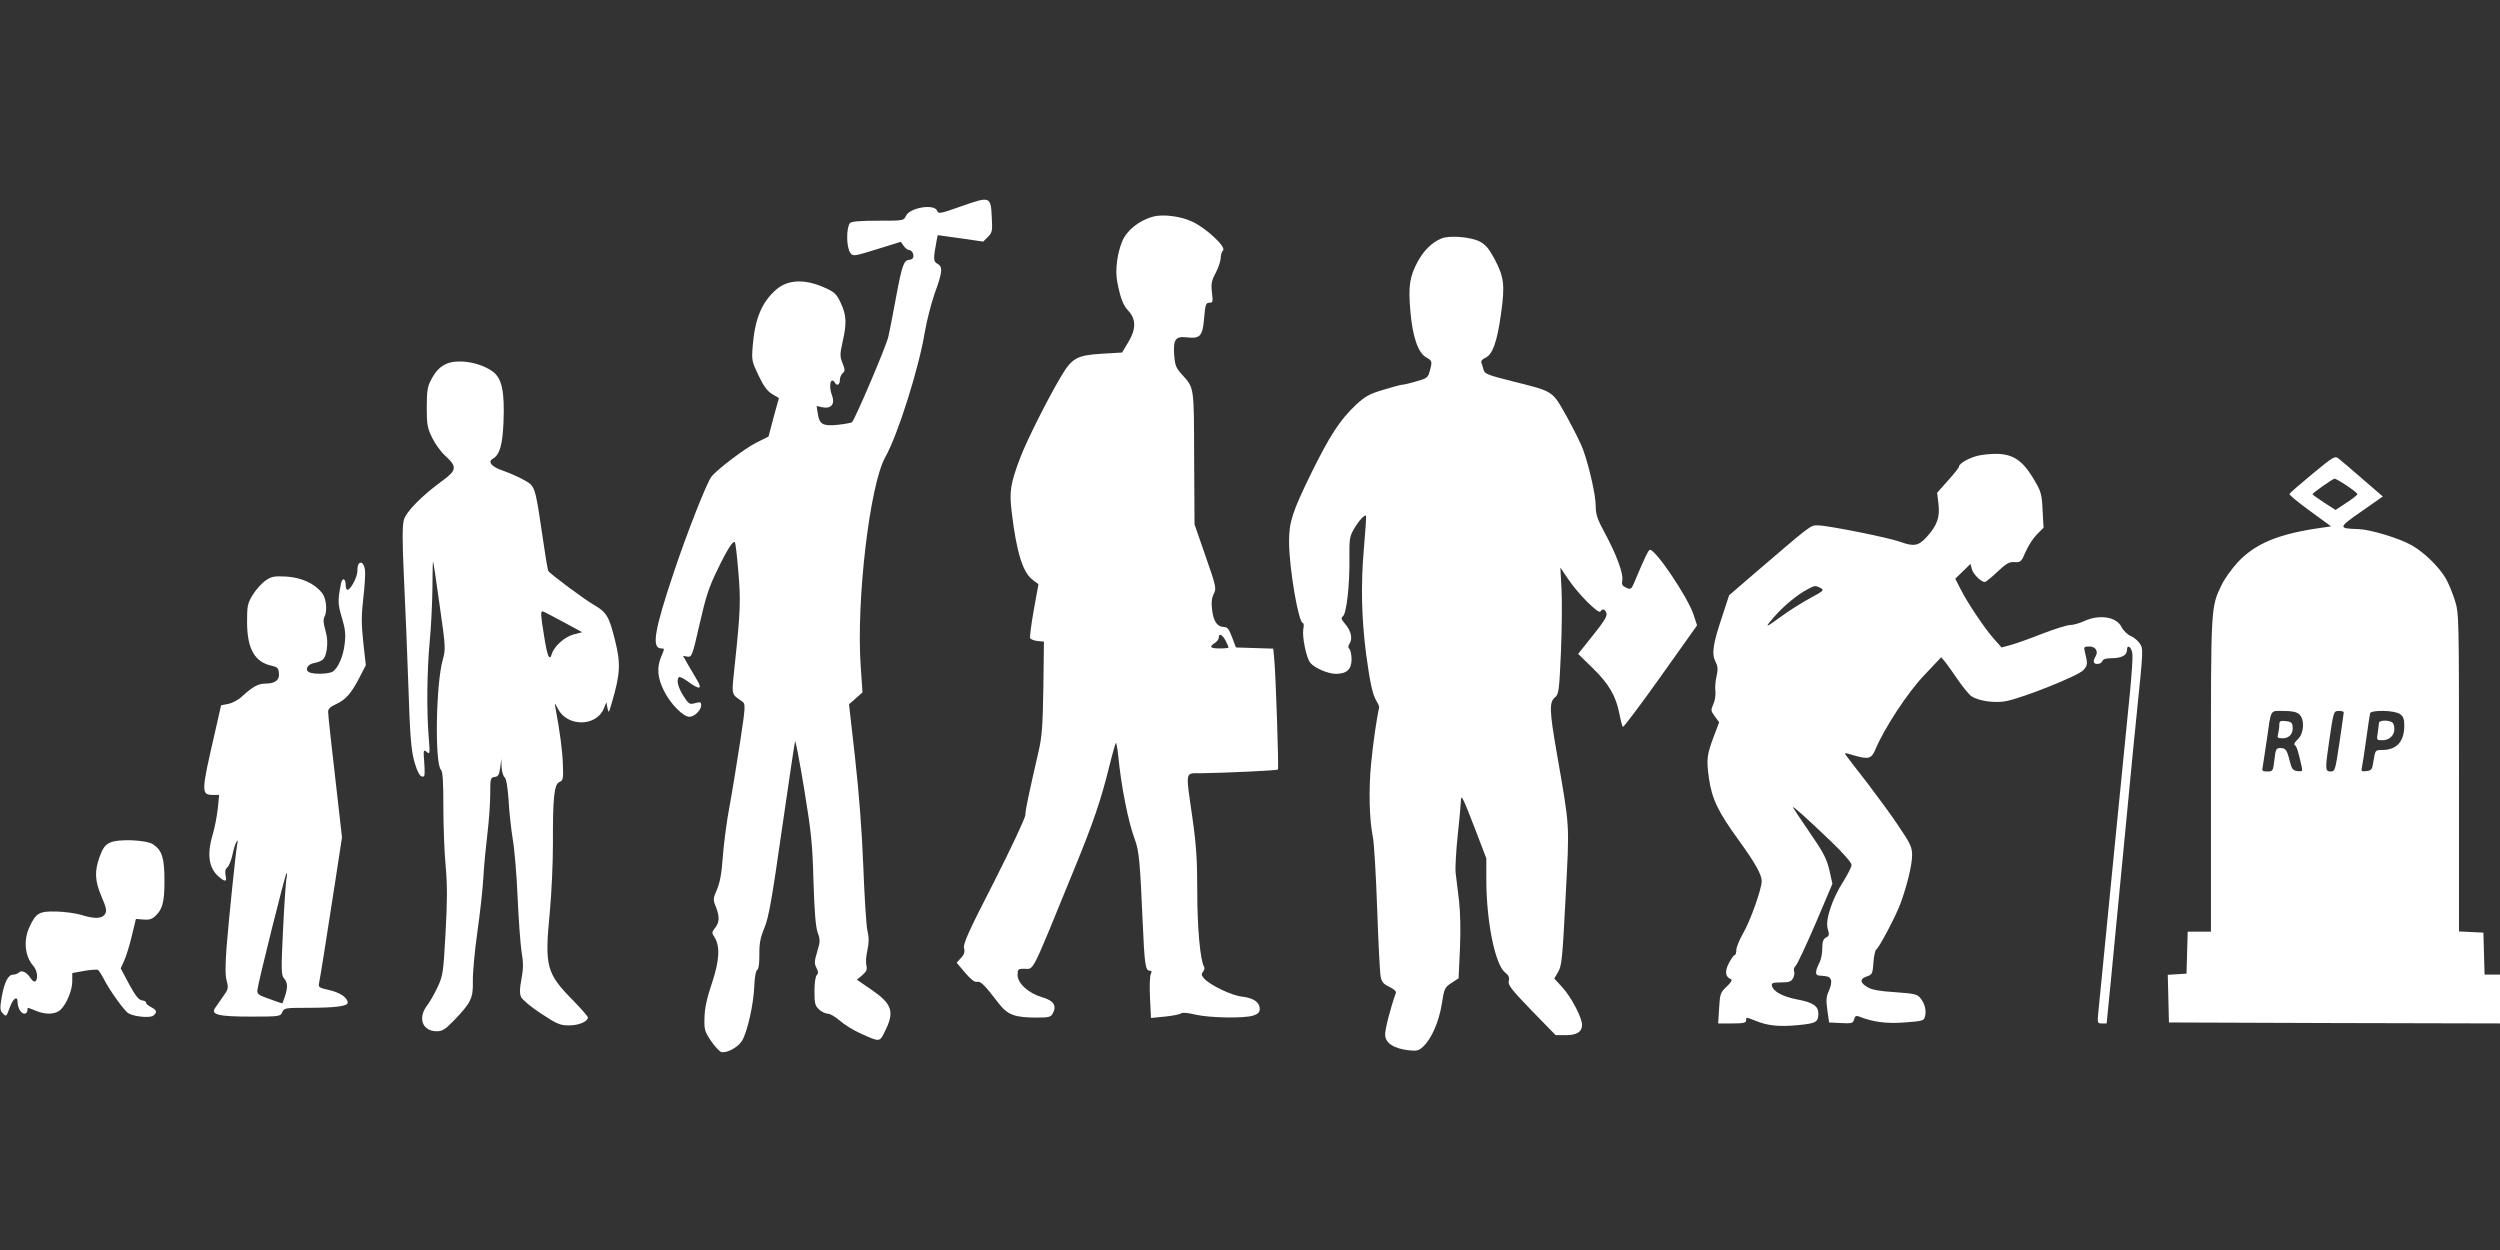
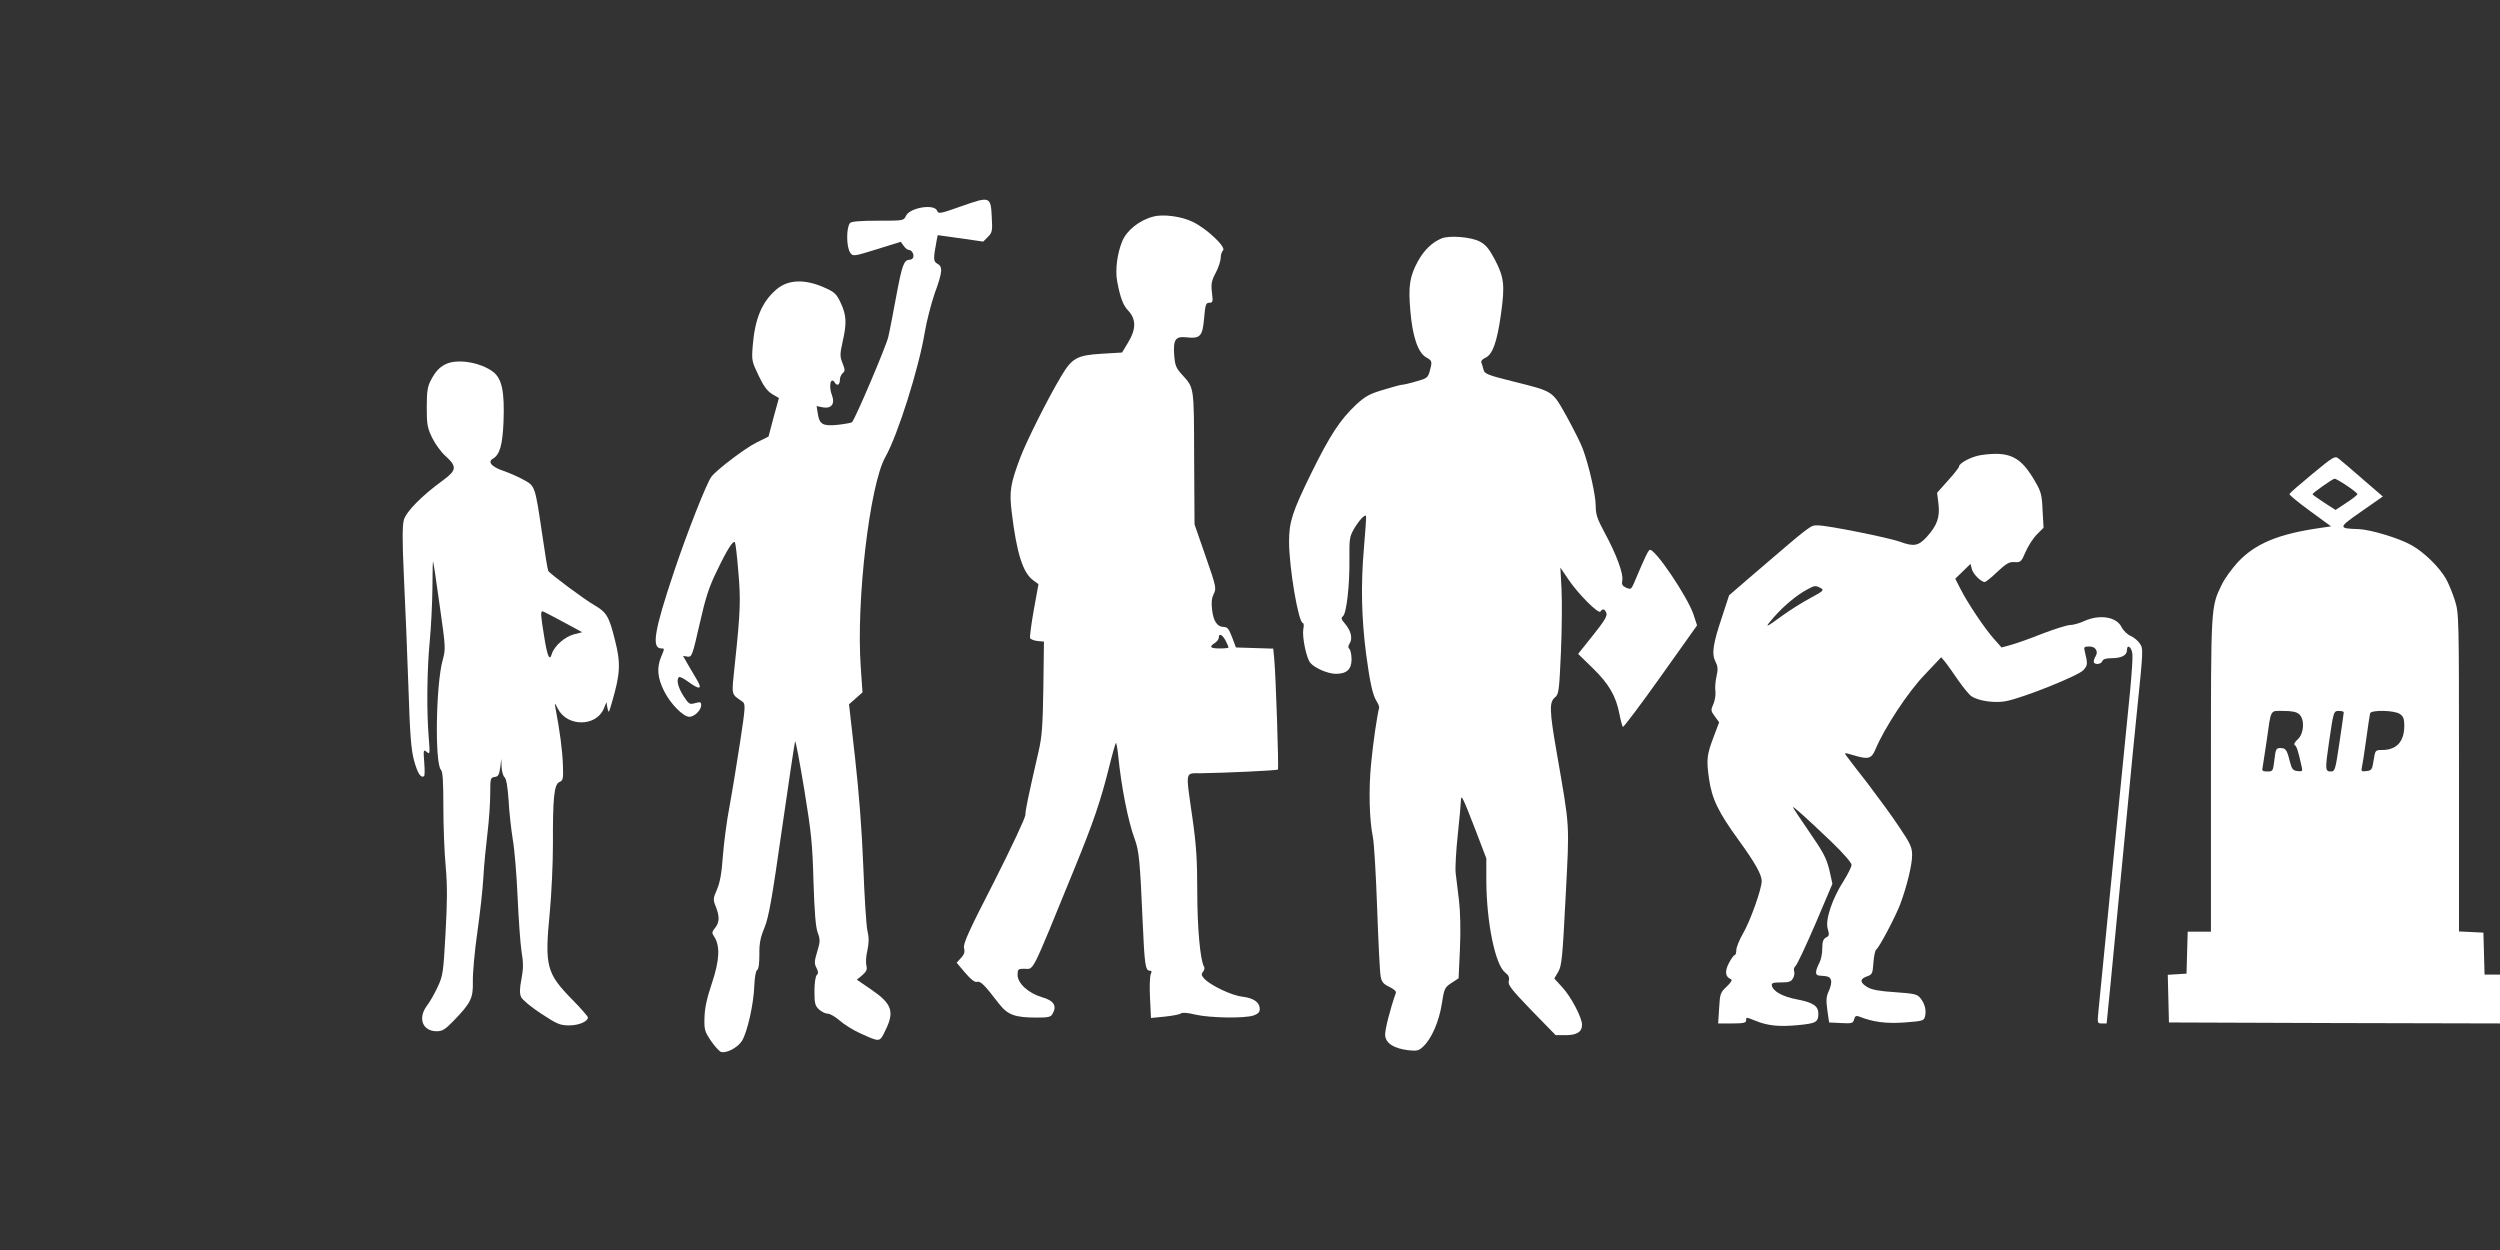
<svg xmlns="http://www.w3.org/2000/svg" version="1.0" width="1280pt" height="640pt" viewBox="0 0 1280 640" preserveAspectRatio="xMidYMid meet">
  <rect x="0" y="0" width="1280" height="640" fill="#333333" stroke="none" />
  <g transform="translate(0,640) scale(0.1,-0.1)" fill="#ffffff" stroke="none">
    <path d="M4925 5345 c-113 -40 -120 -41 -127 -24 -14 37 -141 16 -160 -27 -11 -24 -13 -24 -143 -24 -94 0 -136 -4 -143 -12 -20 -25 -19 -125 2 -153 13 -18 17 -18 136 19 l122 38 15 -21 c8 -12 20 -21 27 -21 16 0 29 -27 20 -41 -3 -5 -11 -9 -17 -9 -29 -1 -38 -26 -67 -180 -17 -91 -35 -187 -42 -215 -10 -46 -170 -422 -186 -437 -4 -3 -36 -9 -72 -13 -77 -8 -95 2 -103 58 l-6 38 34 -7 c42 -7 61 19 45 61 -19 49 -7 100 15 65 11 -18 25 -10 25 14 0 13 7 29 15 36 12 10 12 17 -1 50 -14 35 -14 46 0 109 22 96 20 137 -9 199 -21 46 -32 56 -78 77 -104 48 -193 45 -253 -8 -73 -63 -109 -149 -120 -287 -6 -75 -5 -80 30 -153 26 -55 45 -80 70 -95 l34 -20 -27 -98 -26 -99 -62 -31 c-57 -28 -201 -137 -230 -174 -24 -30 -126 -289 -193 -490 -101 -301 -115 -390 -64 -390 17 0 17 0 -1 -43 -23 -56 -19 -107 15 -175 33 -66 98 -132 130 -132 25 0 60 34 60 59 0 17 -4 18 -31 11 -28 -8 -32 -6 -60 37 -28 45 -37 82 -23 96 4 4 25 -7 47 -23 58 -43 75 -40 46 8 -12 20 -33 57 -47 80 l-25 44 23 -4 c22 -3 25 4 62 167 31 137 48 190 90 275 52 109 83 156 91 143 3 -5 11 -71 17 -147 13 -146 11 -207 -17 -470 -18 -175 -22 -155 39 -199 15 -11 15 -25 -12 -202 -16 -104 -40 -253 -54 -329 -15 -77 -30 -194 -35 -260 -6 -87 -15 -135 -30 -170 -20 -46 -21 -52 -6 -88 20 -51 19 -81 -4 -109 -17 -21 -17 -26 -4 -45 31 -48 27 -121 -12 -238 -26 -77 -37 -128 -38 -176 -2 -62 1 -71 33 -119 19 -28 43 -54 52 -57 28 -8 86 23 107 57 28 46 60 190 63 282 2 46 8 78 15 81 7 3 11 32 11 78 -1 57 5 87 26 138 22 54 38 143 90 508 35 243 65 444 67 447 3 2 24 -109 47 -248 36 -221 42 -279 47 -470 5 -155 11 -231 21 -260 14 -38 14 -47 -2 -100 -15 -49 -15 -61 -4 -82 10 -20 11 -28 2 -37 -7 -7 -12 -42 -12 -83 0 -62 3 -74 23 -93 13 -12 33 -22 45 -22 12 0 39 -16 61 -35 21 -19 67 -48 102 -64 106 -48 102 -49 132 13 48 97 34 137 -73 210 l-73 50 28 23 c21 19 26 29 21 49 -4 15 -2 50 5 78 8 39 9 65 0 102 -6 27 -15 175 -21 329 -7 183 -22 375 -42 554 l-31 275 34 30 35 31 -9 130 c-24 337 46 934 126 1075 63 111 172 455 202 640 10 58 33 147 51 199 40 109 42 136 13 151 -21 12 -21 24 -3 121 l5 25 116 -16 117 -17 24 24 c22 22 24 31 20 98 -5 110 -8 111 -153 60z" />
    <path d="M5905 5291 c-71 -18 -136 -70 -159 -126 -26 -62 -37 -149 -26 -206 16 -84 30 -122 57 -150 40 -43 40 -94 1 -159 l-33 -55 -102 -6 c-130 -8 -154 -21 -212 -119 -70 -118 -175 -328 -208 -415 -50 -133 -56 -172 -43 -277 25 -209 57 -311 110 -349 l27 -20 -24 -132 c-13 -73 -21 -137 -19 -144 3 -6 20 -13 38 -15 l33 -3 -3 -235 c-3 -194 -7 -251 -24 -325 -53 -231 -68 -302 -68 -327 0 -15 -72 -168 -160 -342 -131 -255 -160 -319 -154 -341 5 -19 1 -32 -16 -50 l-22 -24 43 -51 c30 -35 49 -50 61 -47 18 5 37 -13 112 -111 46 -59 82 -72 195 -72 61 0 72 3 81 21 22 40 5 66 -54 83 -71 21 -126 71 -126 115 0 28 3 31 33 31 53 0 30 -45 257 510 99 242 136 351 179 524 16 65 32 120 34 122 3 3 8 -26 12 -63 16 -162 51 -339 85 -430 22 -59 27 -115 40 -413 10 -229 14 -260 37 -260 10 0 11 -5 5 -17 -5 -10 -7 -65 -4 -122 l5 -103 71 7 c39 4 76 11 82 16 7 6 35 4 75 -6 75 -17 252 -20 298 -4 22 8 31 17 31 33 0 34 -31 56 -89 63 -55 6 -164 58 -196 93 -14 16 -15 23 -6 34 7 8 10 20 6 26 -20 32 -35 202 -35 386 0 161 -5 237 -25 378 -35 246 -39 226 43 227 134 2 390 14 395 19 5 6 -11 486 -19 567 l-5 52 -96 3 -95 3 -20 53 c-16 42 -24 52 -42 52 -33 0 -53 28 -60 87 -5 38 -2 61 8 82 15 27 13 37 -41 192 l-57 164 -2 340 c-1 370 1 357 -62 427 -31 34 -36 48 -40 97 -6 82 6 100 61 94 72 -8 84 4 92 97 6 70 9 80 27 80 18 0 19 5 13 53 -5 44 -2 60 20 101 14 27 25 61 25 76 0 14 5 31 12 38 17 17 -84 112 -155 146 -56 28 -152 41 -202 27z m370 -2171 c8 -16 15 -31 15 -35 0 -3 -20 -5 -45 -5 -49 0 -56 8 -25 28 11 7 20 19 20 27 0 25 18 17 35 -15z" />
    <path d="M7380 5179 c-48 -20 -89 -60 -120 -116 -43 -79 -50 -128 -39 -255 11 -131 39 -213 80 -237 32 -18 33 -21 19 -72 -9 -33 -15 -37 -70 -52 -33 -10 -65 -17 -72 -17 -7 0 -50 -12 -96 -26 -72 -21 -93 -34 -140 -77 -82 -78 -132 -154 -231 -355 -94 -193 -111 -244 -111 -345 0 -133 48 -417 71 -417 4 0 6 -14 2 -30 -7 -39 15 -149 36 -174 23 -27 90 -56 131 -56 55 0 80 23 80 74 0 23 -5 47 -11 53 -8 8 -7 16 2 30 15 25 6 64 -25 100 -19 22 -21 29 -10 38 18 14 35 160 33 295 -1 101 1 113 24 153 25 42 54 74 61 66 2 -2 -3 -78 -11 -169 -16 -184 -12 -354 11 -535 20 -150 34 -213 54 -245 9 -14 15 -29 13 -35 -9 -32 -31 -177 -41 -286 -13 -130 -9 -287 9 -374 6 -27 16 -192 22 -365 6 -173 14 -331 18 -350 5 -28 15 -39 45 -53 21 -10 36 -23 33 -30 -28 -78 -58 -194 -55 -219 4 -40 45 -66 117 -75 45 -5 55 -3 77 18 43 39 82 129 96 219 12 79 15 84 49 107 l37 24 7 152 c4 94 2 188 -5 247 -6 52 -14 115 -17 140 -3 25 2 114 11 198 9 84 16 162 16 175 1 33 11 12 75 -154 l55 -144 0 -115 c1 -211 45 -429 96 -469 19 -15 23 -25 19 -44 -5 -20 12 -42 117 -151 l123 -126 52 0 c57 0 83 17 83 53 0 37 -56 143 -100 191 l-42 46 20 34 c18 31 22 70 38 384 20 389 23 342 -46 741 -37 212 -38 256 -9 280 20 16 22 31 31 232 5 117 6 263 3 324 l-6 109 40 -59 c50 -75 156 -181 165 -166 11 17 24 13 31 -9 5 -14 -13 -43 -70 -114 l-75 -94 75 -73 c82 -80 119 -142 137 -237 6 -31 14 -60 17 -64 3 -3 90 112 193 257 l187 263 -19 58 c-32 91 -192 329 -222 329 -8 0 -25 -35 -83 -173 -13 -29 -16 -31 -39 -21 -20 9 -24 17 -20 38 7 33 -31 135 -91 245 -37 69 -45 92 -45 137 0 53 -33 200 -65 288 -8 24 -45 98 -81 164 -78 139 -66 131 -281 185 -124 31 -142 38 -147 58 -3 12 -8 29 -11 36 -4 9 4 19 20 26 37 17 60 80 80 224 21 150 16 189 -33 282 -29 54 -46 74 -77 90 -45 23 -155 32 -195 15z" />
    <path d="M2290 4539 c-35 -14 -59 -38 -83 -84 -18 -33 -22 -58 -22 -140 0 -89 3 -106 28 -157 15 -31 45 -72 66 -91 62 -56 60 -74 -12 -127 -106 -77 -186 -158 -199 -201 -8 -30 -9 -99 0 -292 7 -138 17 -391 23 -562 8 -250 14 -323 29 -379 18 -65 34 -91 51 -80 4 2 4 34 1 71 -5 64 -4 67 13 53 16 -14 17 -10 10 75 -11 132 -9 342 5 489 7 72 13 194 14 272 0 78 2 141 3 140 2 -1 17 -102 34 -225 31 -216 31 -224 16 -279 -35 -121 -42 -531 -9 -564 9 -9 12 -60 12 -187 0 -97 5 -235 12 -308 9 -101 8 -181 -1 -343 -11 -199 -13 -215 -40 -273 -16 -34 -40 -77 -55 -96 -48 -64 -23 -131 50 -131 29 0 43 9 86 53 89 92 101 116 99 202 -1 41 9 155 23 252 14 98 28 225 31 283 3 58 13 159 21 225 8 66 14 156 14 202 0 77 1 82 23 85 18 2 23 11 28 48 l6 45 1 -41 c1 -23 8 -47 15 -53 9 -7 16 -47 21 -118 3 -60 13 -148 21 -198 9 -49 20 -182 25 -295 5 -113 14 -239 20 -280 10 -59 10 -89 0 -142 -10 -52 -10 -74 -2 -93 7 -14 52 -52 103 -85 82 -54 97 -60 143 -60 50 0 96 20 96 41 0 5 -34 44 -76 87 -137 139 -146 173 -119 452 9 96 16 252 16 345 -1 240 6 309 33 321 19 8 21 16 18 89 -2 69 -16 175 -38 290 -5 30 -5 30 13 -5 48 -92 195 -91 234 1 l14 34 5 -30 c6 -28 7 -27 22 25 44 150 47 203 17 321 -30 122 -43 144 -105 180 -51 29 -227 160 -237 176 -3 5 -17 89 -31 188 -37 250 -36 246 -96 279 -27 15 -73 35 -102 45 -60 20 -83 46 -55 62 36 21 50 70 55 189 6 155 -8 221 -53 256 -62 47 -174 67 -235 43z m593 -1323 l98 -53 -43 -11 c-46 -12 -101 -60 -113 -101 -11 -38 -23 -12 -39 91 -18 110 -19 128 -8 128 4 0 51 -25 105 -54z" />
    <path d="M10143 4070 c-48 -7 -113 -41 -113 -59 0 -5 -25 -37 -56 -71 l-56 -63 7 -57 c8 -69 -7 -110 -60 -169 -42 -46 -66 -51 -136 -25 -62 22 -372 84 -420 84 -42 0 -24 13 -360 -275 l-96 -83 -36 -110 c-47 -140 -54 -189 -34 -229 12 -23 14 -39 6 -74 -6 -24 -9 -60 -6 -79 2 -19 -3 -49 -11 -66 -13 -29 -13 -34 8 -62 l22 -30 -26 -69 c-37 -97 -40 -121 -26 -219 15 -105 47 -171 153 -317 82 -113 117 -175 117 -208 0 -40 -59 -206 -95 -267 -19 -33 -35 -72 -35 -86 0 -14 -4 -26 -8 -26 -5 0 -18 -18 -30 -41 -22 -42 -19 -71 10 -82 9 -4 1 -17 -21 -38 -32 -30 -35 -36 -39 -110 l-5 -79 72 0 c56 0 71 3 71 15 0 18 -1 18 45 0 62 -26 120 -33 217 -24 96 9 108 15 108 60 0 38 -28 57 -109 72 -74 14 -123 41 -129 71 -3 13 6 16 47 16 41 0 52 4 61 21 7 11 9 28 6 36 -4 9 0 21 7 27 8 6 53 103 102 216 l87 205 -16 72 c-15 60 -31 90 -102 193 -46 67 -84 124 -84 127 0 7 66 -52 198 -178 58 -56 102 -106 102 -117 0 -10 -19 -48 -41 -83 -58 -90 -95 -200 -81 -245 9 -30 8 -36 -9 -44 -14 -8 -19 -22 -19 -56 0 -25 -6 -57 -14 -72 -23 -45 -24 -66 -1 -67 47 -3 54 -6 60 -24 3 -10 -2 -35 -11 -54 -14 -29 -15 -47 -8 -99 l9 -63 61 -3 c56 -3 62 -1 67 19 4 16 10 20 24 15 72 -29 141 -38 235 -31 93 7 99 9 104 31 8 31 -1 66 -24 94 -16 20 -31 23 -129 30 -79 5 -119 12 -142 26 -39 23 -40 42 -2 55 27 9 29 15 33 70 2 33 9 64 14 67 16 11 100 171 123 232 35 94 61 203 61 251 0 40 -8 59 -65 143 -35 54 -109 154 -162 224 -54 69 -104 134 -110 143 -12 16 -10 16 34 3 80 -24 95 -20 116 31 45 107 165 291 251 380 l85 90 21 -25 c11 -14 41 -56 66 -93 26 -37 56 -74 68 -82 36 -24 120 -36 176 -25 89 17 373 131 397 159 22 25 23 31 7 96 -6 22 -3 25 24 25 32 0 47 -26 31 -51 -5 -8 -9 -20 -9 -26 0 -18 37 -16 44 2 3 10 19 15 46 15 52 0 80 15 80 41 0 34 25 16 28 -21 2 -18 -4 -103 -12 -189 -9 -86 -47 -475 -86 -866 -38 -390 -73 -738 -76 -772 -6 -62 -6 -63 18 -63 l24 0 23 233 c12 127 26 273 31 322 5 50 18 185 29 300 52 543 62 646 71 730 34 333 34 332 16 360 -10 15 -31 32 -47 39 -17 7 -38 28 -47 46 -26 52 -112 66 -191 30 -24 -11 -56 -20 -71 -20 -16 0 -79 -20 -142 -44 -63 -25 -136 -51 -162 -58 l-48 -13 -40 45 c-47 53 -135 184 -171 256 l-26 51 39 38 39 38 7 -27 c6 -25 47 -66 66 -66 5 0 34 23 64 52 46 43 61 52 88 50 31 -2 35 1 56 50 12 29 38 70 57 90 l36 36 -5 89 c-3 77 -8 96 -36 144 -75 132 -132 160 -279 139z m-821 -681 c19 -10 14 -15 -53 -51 -41 -22 -103 -61 -139 -87 -96 -70 -99 -70 -47 -10 49 56 118 114 172 142 36 20 41 20 67 6z" />
    <path d="M11840 3974 c-63 -52 -116 -98 -118 -103 -2 -5 46 -44 105 -87 l108 -79 -55 -8 c-216 -31 -333 -80 -423 -176 -30 -33 -67 -84 -81 -113 -57 -118 -56 -103 -56 -975 l0 -803 -60 0 -59 0 -3 -107 -3 -108 -48 -3 -48 -3 3 -122 3 -122 848 -3 847 -2 0 125 0 125 -40 0 -39 0 -3 108 -3 107 -62 3 -63 3 0 813 c0 800 0 815 -21 882 -12 38 -33 89 -47 113 -35 59 -110 133 -174 169 -62 36 -212 81 -272 83 -106 3 -106 7 14 90 l110 77 -102 88 c-56 49 -111 96 -123 105 -20 16 -25 14 -135 -77z m175 -60 c30 -20 55 -40 55 -44 0 -4 -25 -24 -56 -44 l-56 -37 -59 38 c-32 21 -59 40 -59 43 1 6 102 78 113 79 4 1 32 -15 62 -35z m-243 -1171 c29 -26 25 -98 -7 -128 -15 -13 -22 -26 -16 -30 10 -5 18 -31 35 -108 6 -26 5 -28 -21 -25 -23 3 -29 10 -39 49 -15 61 -21 69 -49 69 -21 0 -24 -6 -30 -60 -7 -58 -8 -60 -36 -60 -25 0 -29 3 -24 23 2 12 11 72 20 132 24 170 16 155 87 155 43 0 67 -5 80 -17z m228 10 c0 -5 -10 -74 -22 -155 -21 -142 -23 -148 -45 -148 -28 0 -29 11 -8 153 23 157 23 157 51 157 13 0 24 -3 24 -7z m288 -9 c17 -12 22 -25 22 -59 0 -82 -39 -125 -114 -125 -34 0 -35 -1 -43 -52 -7 -49 -11 -53 -37 -56 -25 -3 -28 -1 -23 20 3 13 13 77 22 143 9 66 18 126 20 133 6 18 125 16 153 -4z" />
-     <path d="M11670 2688 c0 -13 -3 -33 -6 -45 -6 -20 -3 -23 24 -23 35 0 55 26 50 63 -2 17 -11 23 -35 25 -29 3 -33 0 -33 -20z" />
-     <path d="M12180 2698 c0 -7 -3 -30 -6 -50 -6 -37 -6 -38 23 -38 47 0 74 40 57 84 -7 20 -74 22 -74 4z" />
-     <path d="M1837 3514 c-4 -4 -7 -21 -7 -37 0 -31 -35 -97 -51 -97 -5 0 -9 11 -9 24 0 35 -17 41 -24 9 -17 -88 -17 -103 4 -174 17 -57 21 -86 15 -133 -7 -67 -35 -130 -64 -146 -24 -12 -101 -13 -120 -1 -21 13 -6 40 26 46 48 10 58 21 66 70 5 33 3 62 -7 98 -10 34 -12 56 -5 68 16 31 10 95 -12 123 -38 48 -104 79 -183 84 -62 3 -75 1 -106 -20 -19 -13 -48 -45 -65 -72 -28 -46 -30 -57 -30 -140 0 -138 39 -207 128 -225 26 -6 33 -12 35 -36 5 -36 -19 -55 -68 -55 -38 0 -65 -15 -120 -65 -20 -19 -51 -35 -71 -39 l-37 -7 -31 -137 c-72 -311 -72 -322 -9 -322 l30 0 -7 -70 c-4 -39 -16 -99 -26 -133 -31 -103 -20 -175 35 -219 30 -25 38 -22 31 10 -4 20 -1 33 9 41 8 7 20 36 26 64 6 29 15 59 21 67 7 11 8 9 4 -10 -8 -39 -43 -381 -55 -530 -7 -95 -7 -146 1 -173 9 -35 8 -42 -18 -78 -15 -22 -34 -48 -41 -59 -25 -35 16 -45 183 -45 146 0 150 1 160 22 9 22 15 23 126 23 145 0 209 8 209 26 0 26 -38 52 -95 65 -53 12 -56 14 -51 38 3 14 15 85 26 156 11 72 36 233 56 359 l35 229 -16 141 c-38 329 -55 482 -55 502 0 15 12 26 41 39 49 22 80 58 121 139 l31 60 -13 117 c-10 95 -10 139 0 226 7 59 11 123 9 142 -4 33 -18 49 -32 35z m-371 -1616 c-3 -18 -11 -136 -17 -261 -10 -205 -9 -230 5 -246 19 -21 20 -46 5 -92 -7 -19 -13 -35 -13 -36 -1 -1 -31 9 -66 22 -57 20 -65 26 -62 47 4 40 144 598 149 598 3 0 3 -15 -1 -32z" />
-     <path d="M564 2086 c-25 -11 -37 -27 -53 -70 -28 -77 -26 -124 9 -207 25 -58 28 -73 17 -90 -15 -23 -53 -25 -122 -3 -27 8 -84 16 -126 17 -88 2 -105 -7 -138 -79 -32 -68 -24 -151 20 -200 20 -22 26 -69 9 -79 -5 -3 -16 5 -25 19 -19 29 -44 41 -59 26 -5 -5 -18 -10 -28 -10 -26 0 -45 -37 -59 -113 -10 -60 -9 -71 5 -85 18 -19 18 -19 37 32 16 44 39 60 39 26 0 -30 18 -60 35 -60 8 0 15 7 15 15 0 8 2 15 4 15 2 0 20 -7 39 -15 52 -22 103 -19 128 6 31 31 59 99 59 145 l0 42 61 11 c34 6 66 8 71 5 4 -3 18 -24 30 -47 29 -58 106 -165 127 -176 31 -17 110 -24 126 -11 21 18 19 27 -12 44 -16 8 -27 18 -25 23 1 4 -8 9 -20 11 -18 2 -34 23 -67 83 l-43 81 18 40 c10 22 28 79 39 127 l21 86 38 -3 c26 -3 44 2 58 15 40 36 50 71 50 183 0 117 -12 156 -58 187 -36 23 -177 29 -220 9z" />
  </g>
</svg>